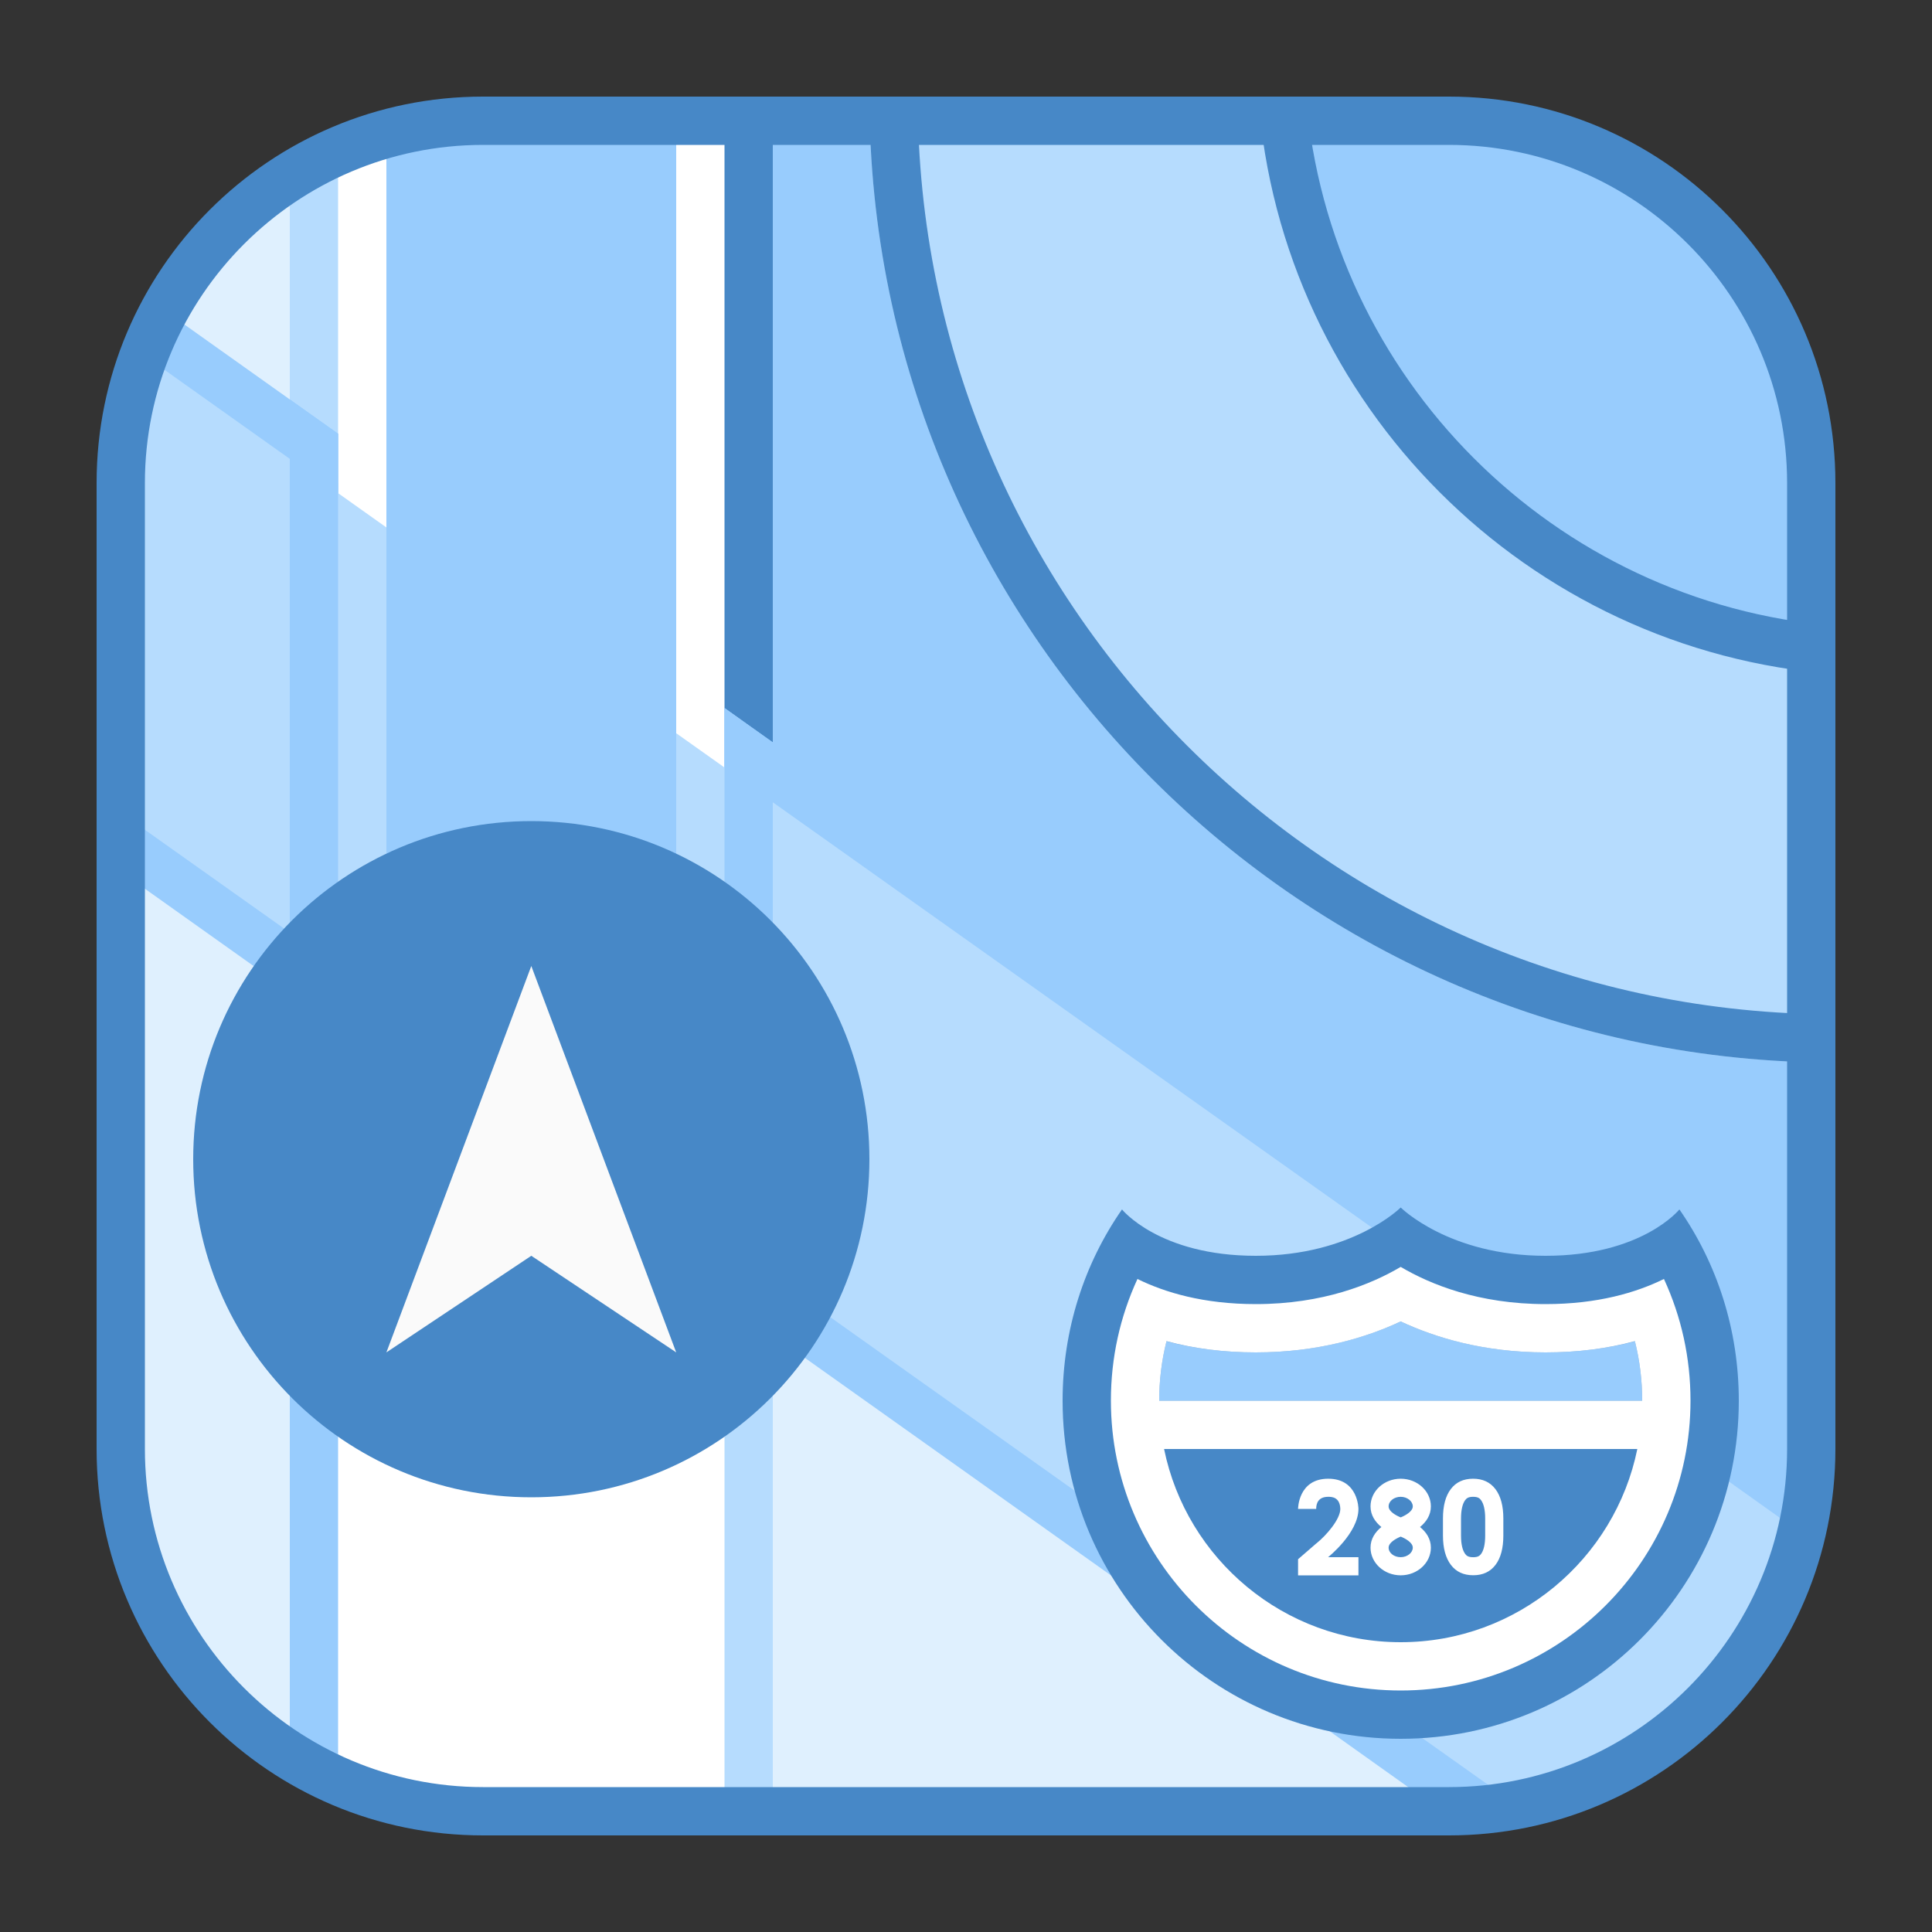
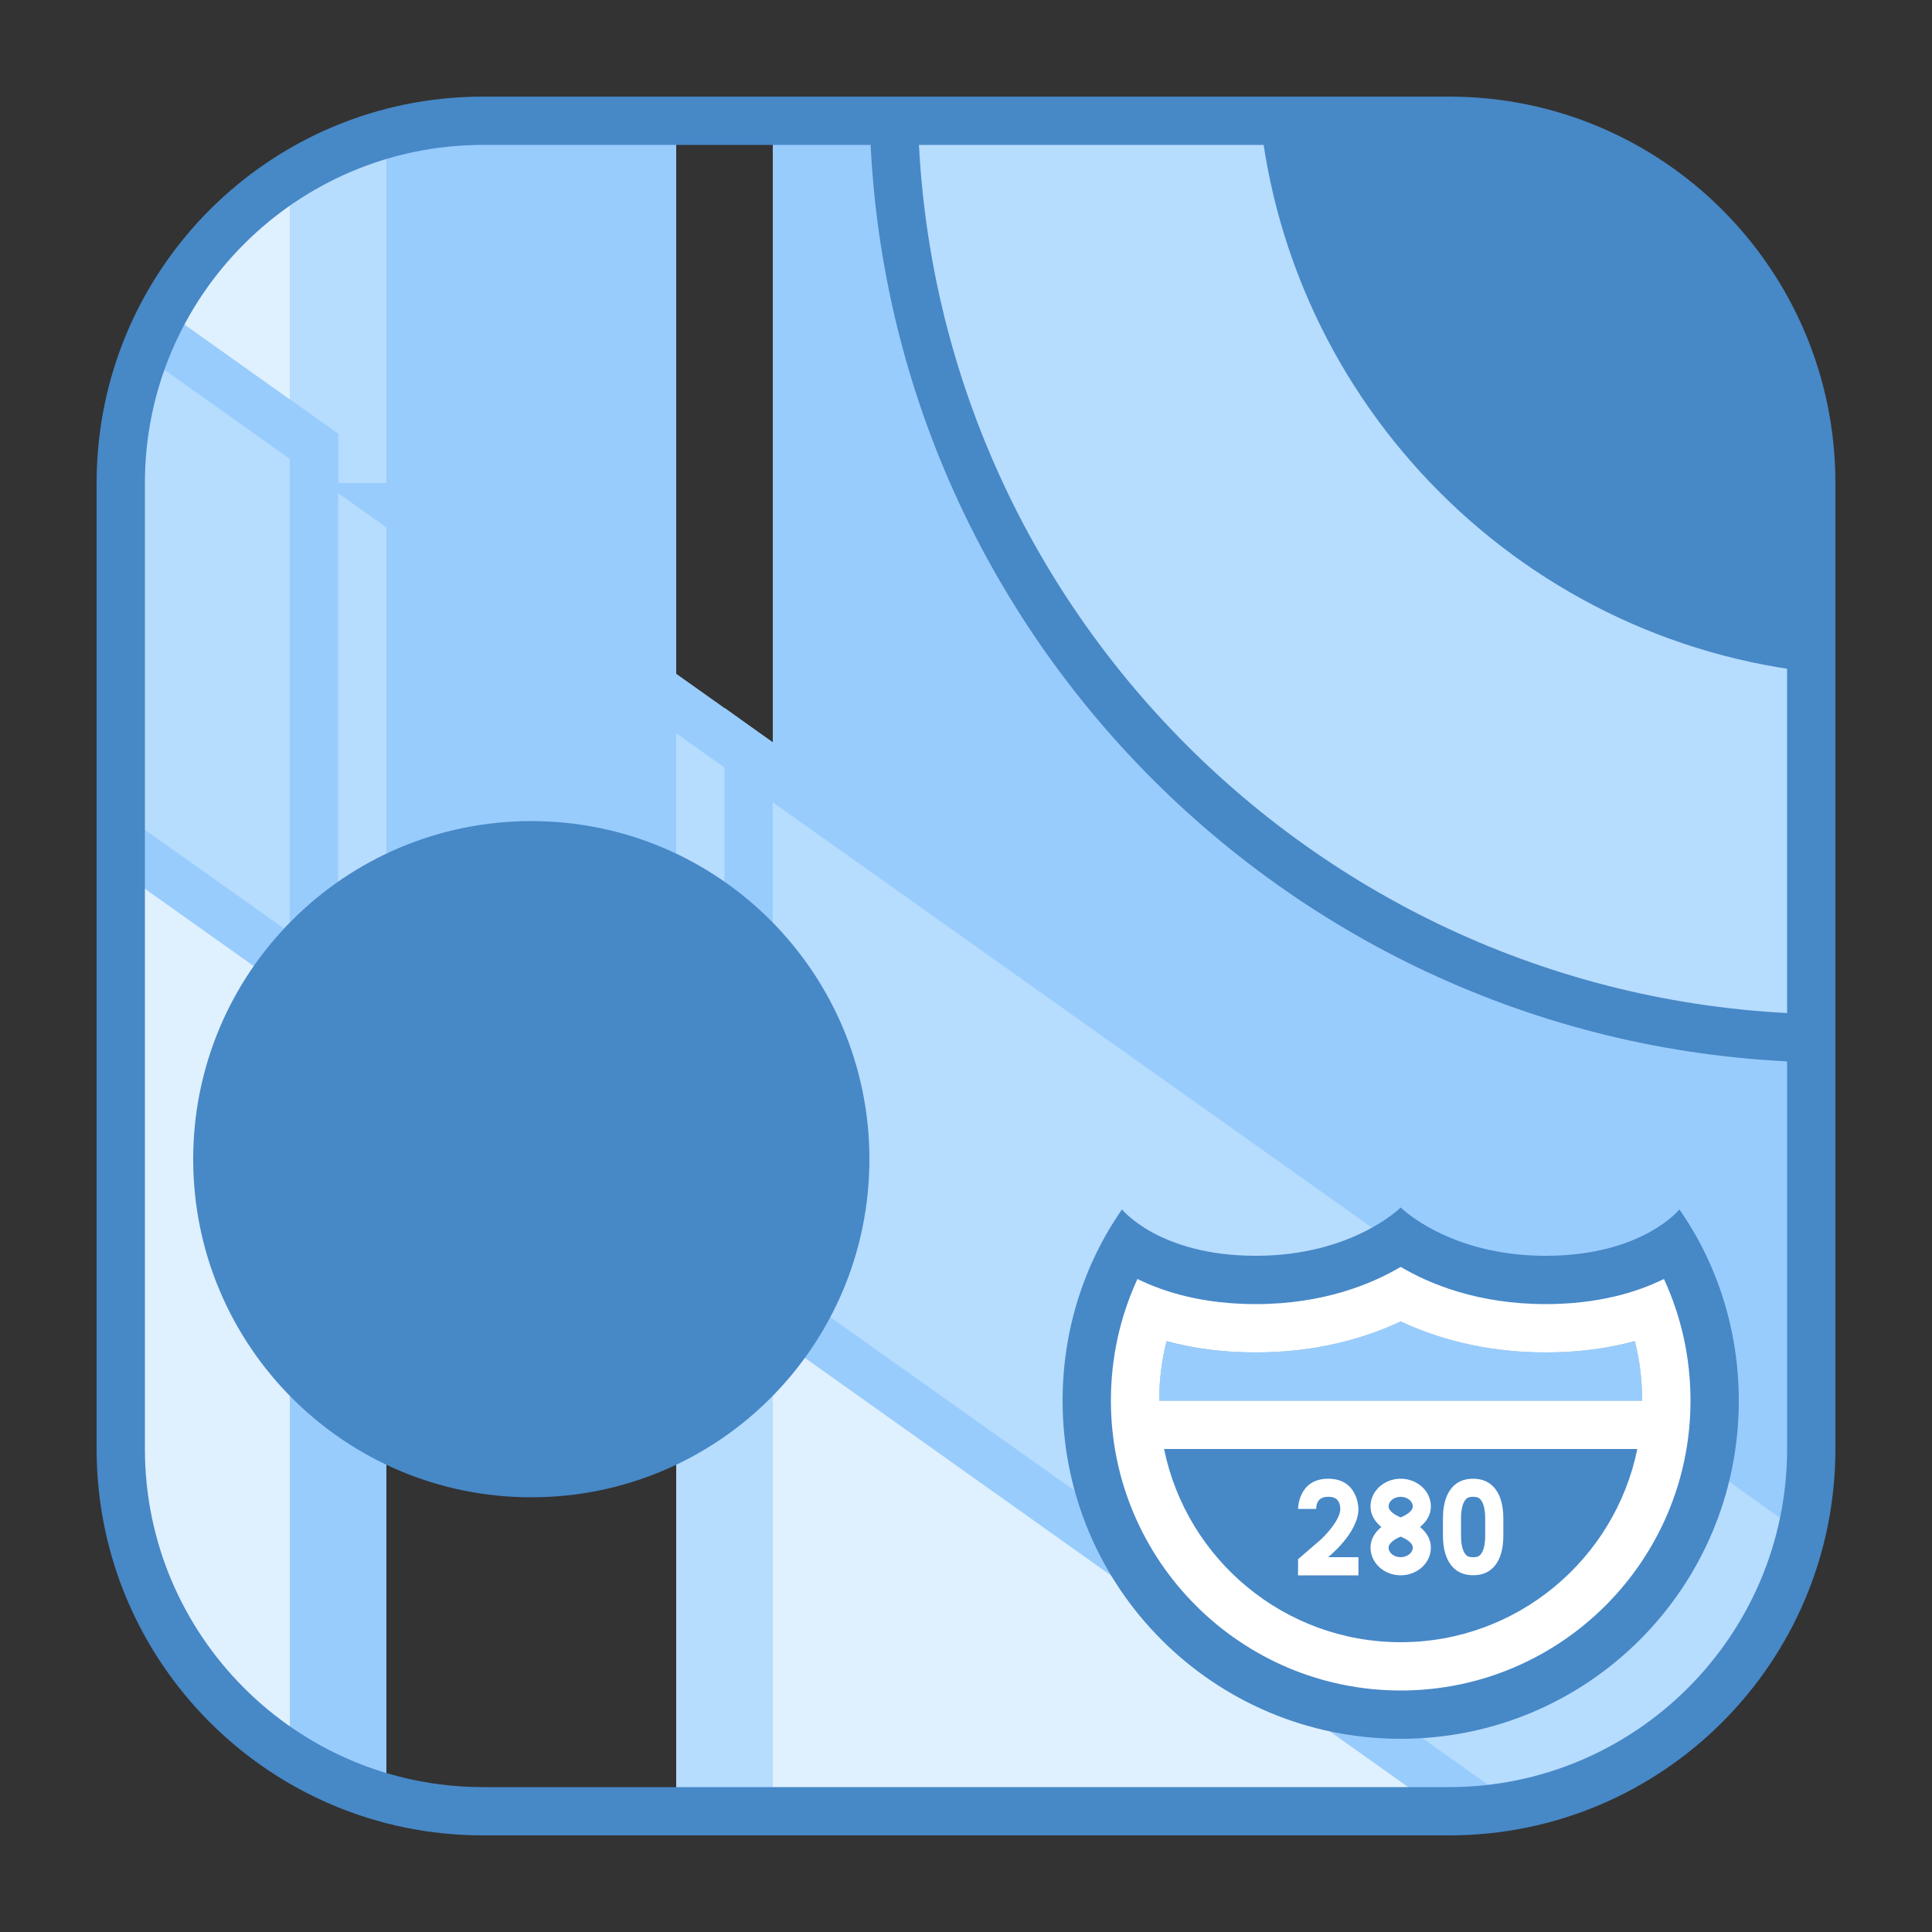
<svg xmlns="http://www.w3.org/2000/svg" width="55" height="55" viewBox="0 0 55 55" fill="none">
  <rect x="0" y="0" width="55" height="55" fill="#333333" stroke="none" />
  <path d="M9.625 50.556V19.25H3.438V40.868C3.438 45.162 5.974 48.855 9.625 50.556Z" fill="#DFF0FE" />
  <path d="M4.213 10.147C6.042 11.038 9.625 12.375 9.625 12.375C9.625 12.375 8.977 7.48 8.562 5.016C6.612 6.209 5.075 8.004 4.213 10.147Z" fill="#DFF0FE" />
  <path d="M20.625 51.562H40.868C41.232 51.562 41.591 51.543 41.946 51.508C37.861 48.301 20.625 35.75 20.625 35.75V51.562Z" fill="#DFF0FE" />
-   <path d="M19.25 2.75H22V26.125H19.25V2.75Z" fill="#4788C7" />
  <path d="M3.438 24.812L7.219 27.5H7.232L8.25 28.229L9.625 29.218L11 30.195L11.082 30.25L13.461 31.941L16.885 34.375L17.999 35.172L19.25 36.052L20.625 37.029L22 38.019L22.907 38.651L31.652 44.866C31.652 44.88 31.666 44.88 31.666 44.88L37.854 49.28C37.854 49.28 37.854 49.294 37.867 49.294L41.042 51.554C46.449 51.467 50.875 47.374 51.486 42.111L49.459 40.672L48.111 39.71L44.454 37.111L42.254 35.544L22 21.147V21.134L21.381 20.694L20.625 20.157L19.25 19.181L12.375 14.3L11 13.323L8.25 11.371L4.799 8.918C3.935 10.461 3.438 12.237 3.438 14.132V24.812Z" fill="#98CCFD" />
  <path d="M52.25 28.875L51.562 42.804C51.562 43.299 51.266 43.636 51.266 43.636L22 22.825V2.75H26.125C26.125 17.16 37.84 28.875 52.25 28.875Z" fill="#98CCFD" />
  <path d="M22 38.5H19.25V52.25H22V38.5Z" fill="#B6DCFE" />
  <path d="M11 13.75C11 13.75 11.252 6.578 11.144 3.869C10.106 4.17 9.131 4.623 8.25 5.204V13.75H11Z" fill="#B6DCFE" />
  <path d="M11 39.875V50.792C10.533 50.737 10.065 50.641 9.625 50.504C9.144 50.38 8.69 50.215 8.25 49.995V38.5L11 39.875Z" fill="#98CCFD" />
-   <path d="M20.625 3.589V51.492H12.196C11.784 51.492 11.385 51.465 11 51.41C10.533 51.355 10.065 51.259 9.625 51.121V3.96C10.065 3.823 10.533 3.726 11 3.685C11.385 3.616 11.784 3.589 12.196 3.589H20.625Z" fill="white" />
  <path d="M3.438 23.135L8.099 26.442L8.25 26.552L9.625 27.528L11 28.504L12.375 29.494L13.956 30.608L17.133 32.877H17.146L19.25 34.375L20.625 35.352L22 36.328L23.636 37.497L30.608 42.447L32.684 43.932C32.697 43.945 32.697 43.945 32.697 43.945L38.404 47.988L40.453 49.473C40.466 49.487 40.466 49.487 40.48 49.473L43.094 51.328C47.046 50.49 50.181 47.469 51.201 43.588L49.213 42.172L48.003 41.305L41.678 36.823C41.664 36.823 41.664 36.809 41.664 36.809L39.065 34.953L22 22.839V22.825L20.625 21.849L19.25 20.873L12.375 15.992L9.625 14.039L8.25 13.063L4.199 10.184C3.712 11.406 3.438 12.736 3.438 14.133V23.135Z" fill="#B6DCFE" />
  <path d="M19.25 3.501V26.125H11V3.572C11.385 3.522 11.784 3.501 12.196 3.501H19.25Z" fill="#98CCFD" />
  <path d="M47.809 34.43C47.809 34.43 46.75 35.75 44 35.75C41.25 35.75 39.875 34.375 39.875 34.375C39.875 34.375 38.5 35.75 35.75 35.75C33 35.75 31.941 34.43 31.941 34.43C30.869 35.97 30.25 37.854 30.25 39.875C30.25 45.196 34.554 49.5 39.875 49.5C45.196 49.5 49.5 45.196 49.5 39.875C49.5 37.854 48.881 35.97 47.809 34.43Z" fill="#4788C7" />
  <path d="M46.75 39.875H33C33 39.298 33.069 38.734 33.206 38.184C33.99 38.39 34.843 38.5 35.75 38.5C37.51 38.5 38.899 38.074 39.875 37.62C40.851 38.074 42.24 38.5 44 38.5C44.907 38.5 45.76 38.39 46.544 38.184C46.681 38.734 46.75 39.298 46.75 39.875Z" fill="#98CCFD" />
  <path d="M8.25 11.371V13.062V28.229L9.625 29.219V14.039V12.347L8.25 11.371ZM22 21.147V38.019L20.625 37.029V20.157L22 21.147Z" fill="#98CCFD" />
  <path d="M15.125 23.375C9.809 23.375 5.5 27.684 5.5 33C5.5 38.316 9.809 42.625 15.125 42.625C20.441 42.625 24.75 38.316 24.75 33C24.75 27.684 20.441 23.375 15.125 23.375Z" fill="#4788C7" />
  <path d="M8.25 11.371V13.062L9.625 14.039V12.347L8.25 11.371ZM20.625 20.157V21.849L22 22.825V21.134L20.625 20.157Z" fill="#98CCFD" />
  <path d="M52.25 17.82V30.25C37.084 30.25 24.75 17.916 24.75 2.75H37.18C37.84 10.766 44.234 17.16 52.25 17.82Z" fill="#B6DCFE" />
  <path d="M52.25 15.242V19.195C43.477 18.535 36.465 11.523 35.818 2.75H39.758C46.656 2.75 52.25 8.344 52.25 15.242Z" fill="#4788C7" />
-   <path d="M52.25 15.472V17.82C44.233 17.16 37.84 10.766 37.18 2.75H39.528C46.554 2.75 52.25 8.445 52.25 15.472Z" fill="#98CCFD" />
  <path d="M26.125 2.75H24.75C24.75 17.916 37.084 30.25 52.25 30.25V28.875C37.84 28.875 26.125 17.16 26.125 2.75Z" fill="#4788C7" />
-   <path d="M15.125 27.5L11 38.5L15.125 35.75L19.25 38.5L15.125 27.5Z" fill="#FAFAFA" />
  <path d="M47.369 36.41C46.585 36.795 45.485 37.125 44 37.125C42.089 37.125 40.714 36.561 39.875 36.066C39.036 36.561 37.661 37.125 35.75 37.125C34.265 37.125 33.165 36.795 32.381 36.41C31.886 37.483 31.625 38.651 31.625 39.875C31.625 44.426 35.324 48.125 39.875 48.125C44.426 48.125 48.125 44.426 48.125 39.875C48.125 38.651 47.864 37.483 47.369 36.41ZM39.875 46.75C36.554 46.75 33.778 44.384 33.139 41.25H46.611C45.972 44.384 43.196 46.75 39.875 46.75ZM33 39.875C33 39.295 33.07 38.728 33.208 38.18C33.995 38.393 34.847 38.5 35.75 38.5C37.514 38.5 38.896 38.077 39.875 37.619C40.854 38.077 42.236 38.5 44 38.5C44.903 38.5 45.755 38.393 46.542 38.18C46.68 38.728 46.75 39.295 46.75 39.875H33Z" fill="white" />
  <path d="M38.672 42.955C38.672 42.955 38.672 42.096 37.812 42.096C36.953 42.096 36.953 42.955 36.953 42.955H37.469C37.469 42.798 37.528 42.611 37.812 42.611C37.903 42.611 38.145 42.611 38.156 42.955C38.156 43.251 37.756 43.71 37.487 43.927L37.469 43.941L36.953 44.388V44.437V44.847H38.672V44.33H37.808C37.808 44.33 38.672 43.643 38.672 42.955ZM40.425 43.471C40.597 43.331 40.734 43.137 40.734 42.884C40.734 42.449 40.349 42.096 39.875 42.096C39.401 42.096 39.016 42.449 39.016 42.884C39.016 43.137 39.153 43.331 39.325 43.471C39.153 43.611 39.016 43.805 39.016 44.058C39.016 44.492 39.401 44.846 39.875 44.846C40.349 44.846 40.734 44.492 40.734 44.058C40.734 43.805 40.597 43.611 40.425 43.471ZM39.875 42.611C40.061 42.611 40.219 42.736 40.219 42.884C40.219 43.029 40.003 43.145 39.875 43.197C39.748 43.146 39.531 43.031 39.531 42.884C39.531 42.734 39.685 42.611 39.875 42.611ZM39.875 44.33C39.685 44.33 39.531 44.208 39.531 44.058C39.531 43.912 39.747 43.797 39.875 43.744C40.002 43.795 40.219 43.911 40.219 44.058C40.219 44.205 40.061 44.33 39.875 44.33ZM41.936 42.611C42.079 42.611 42.126 42.657 42.16 42.703C42.239 42.807 42.28 42.988 42.28 43.229V43.715C42.28 43.956 42.239 44.138 42.162 44.239C42.126 44.286 42.079 44.331 41.939 44.331C41.794 44.331 41.748 44.286 41.712 44.239C41.634 44.136 41.592 43.956 41.592 43.717V43.229C41.592 42.988 41.634 42.807 41.711 42.705C41.748 42.657 41.794 42.611 41.936 42.611ZM41.936 42.096C41.663 42.096 41.452 42.193 41.302 42.39C41.152 42.587 41.078 42.866 41.078 43.226V43.714C41.078 44.073 41.154 44.351 41.304 44.549C41.453 44.747 41.667 44.844 41.94 44.844C42.212 44.844 42.423 44.747 42.573 44.55C42.723 44.353 42.797 44.074 42.797 43.714V43.227C42.797 42.867 42.721 42.588 42.571 42.391C42.422 42.195 42.21 42.096 41.936 42.096Z" fill="white" />
  <path d="M41.25 4.125C46.557 4.125 50.875 8.443 50.875 13.75V41.25C50.875 46.557 46.557 50.875 41.25 50.875H13.75C8.443 50.875 4.125 46.557 4.125 41.25V13.75C4.125 8.443 8.443 4.125 13.75 4.125H41.25ZM41.25 2.75H13.75C7.675 2.75 2.75 7.675 2.75 13.75V41.25C2.75 47.325 7.675 52.25 13.75 52.25H41.25C47.325 52.25 52.25 47.325 52.25 41.25V13.75C52.25 7.675 47.325 2.75 41.25 2.75Z" fill="#4788C7" />
</svg>